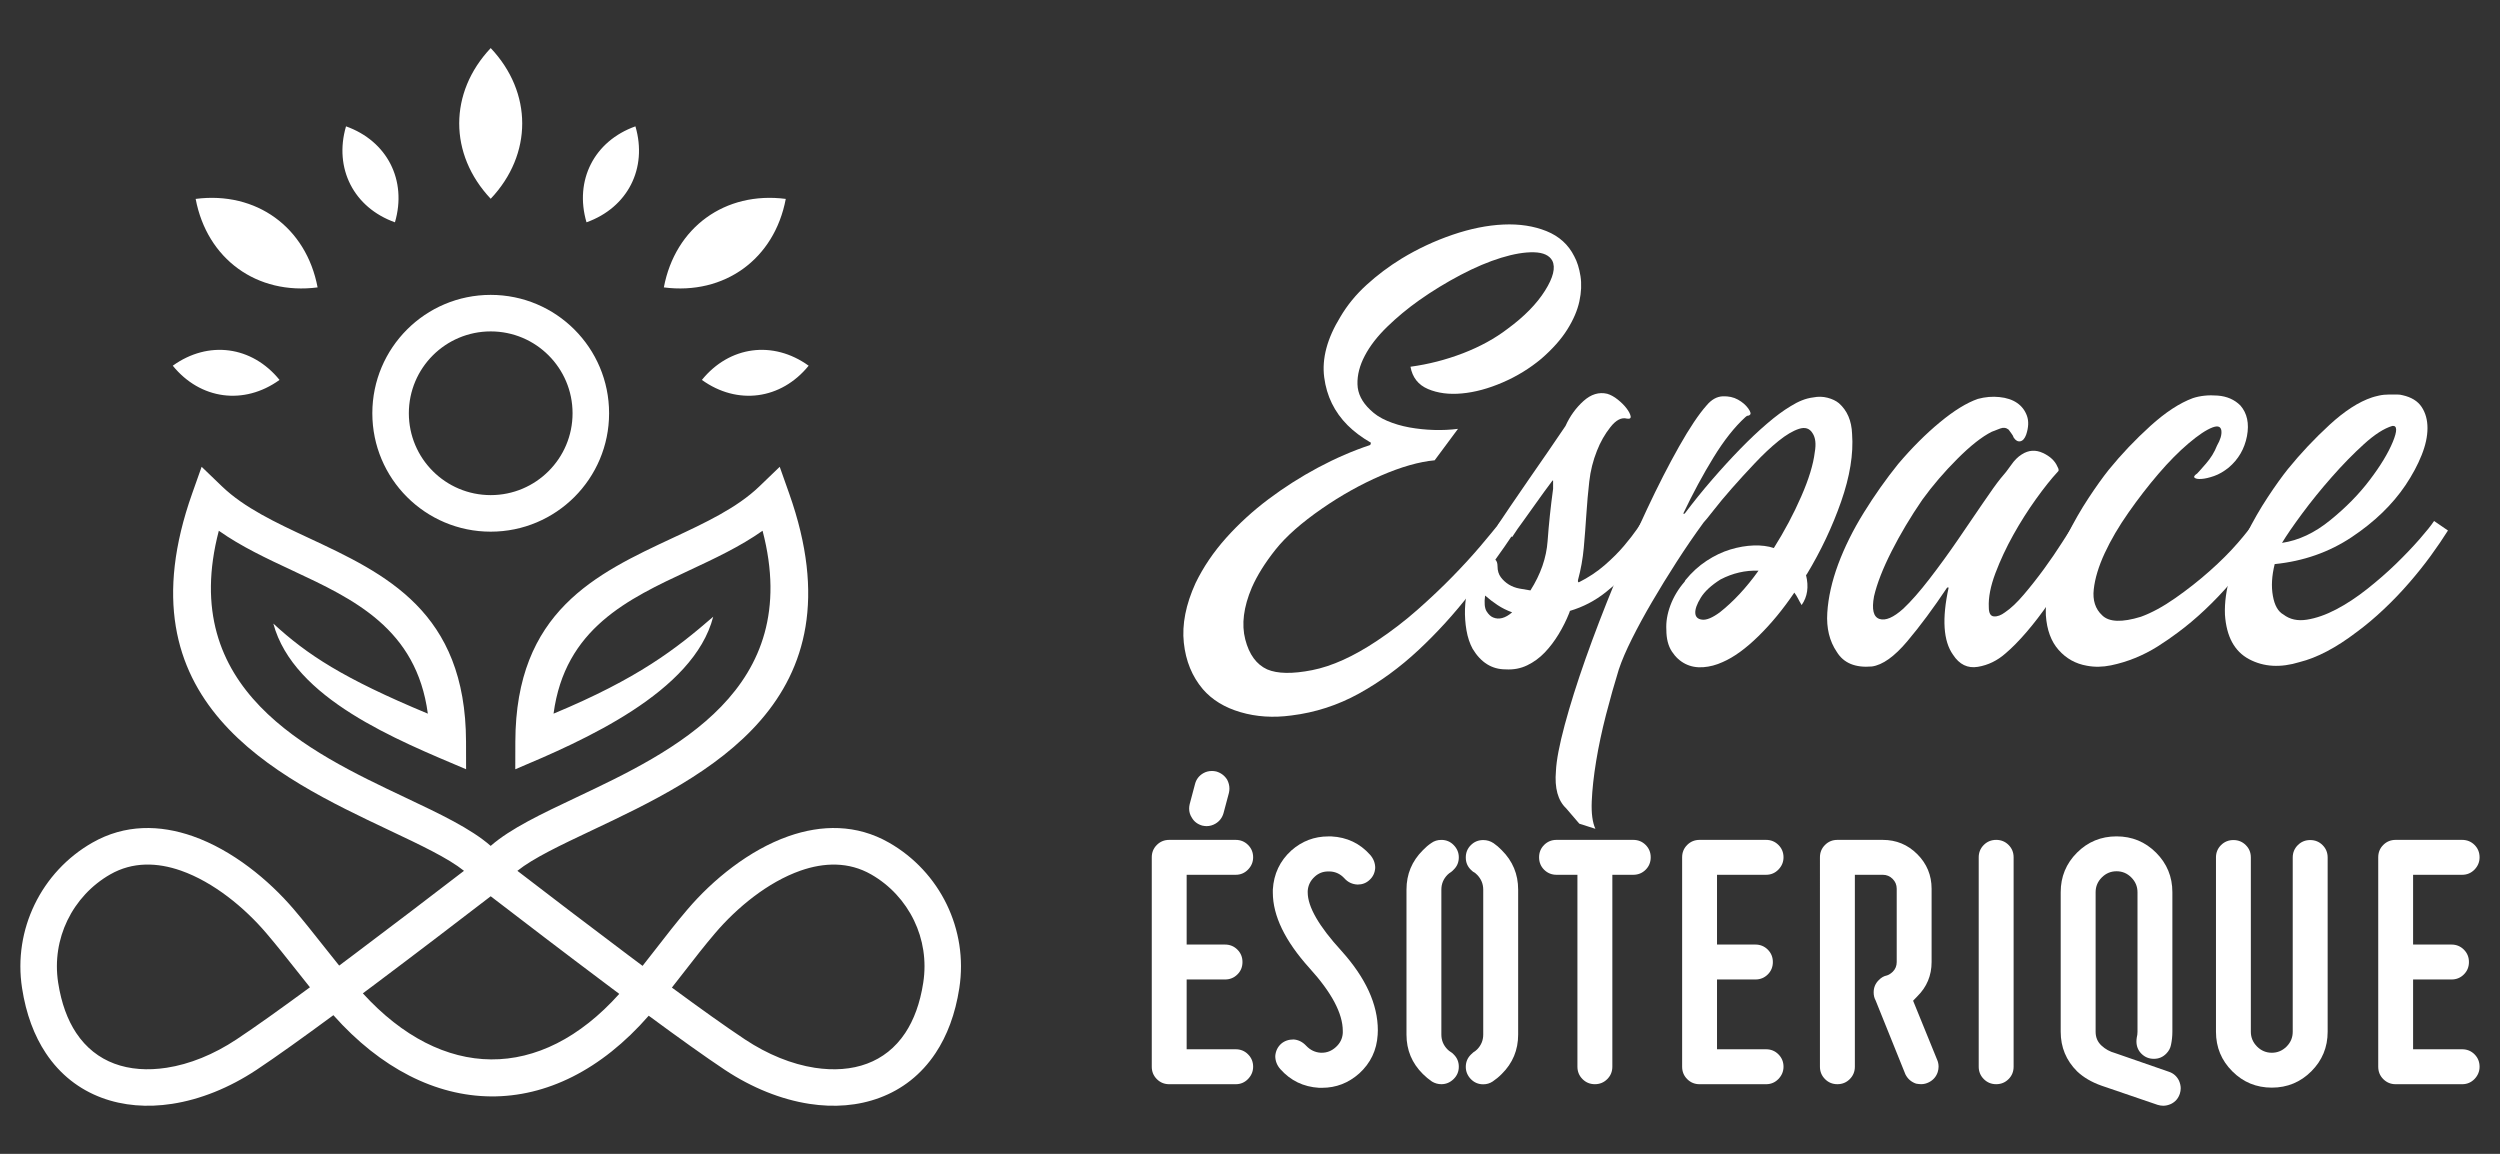
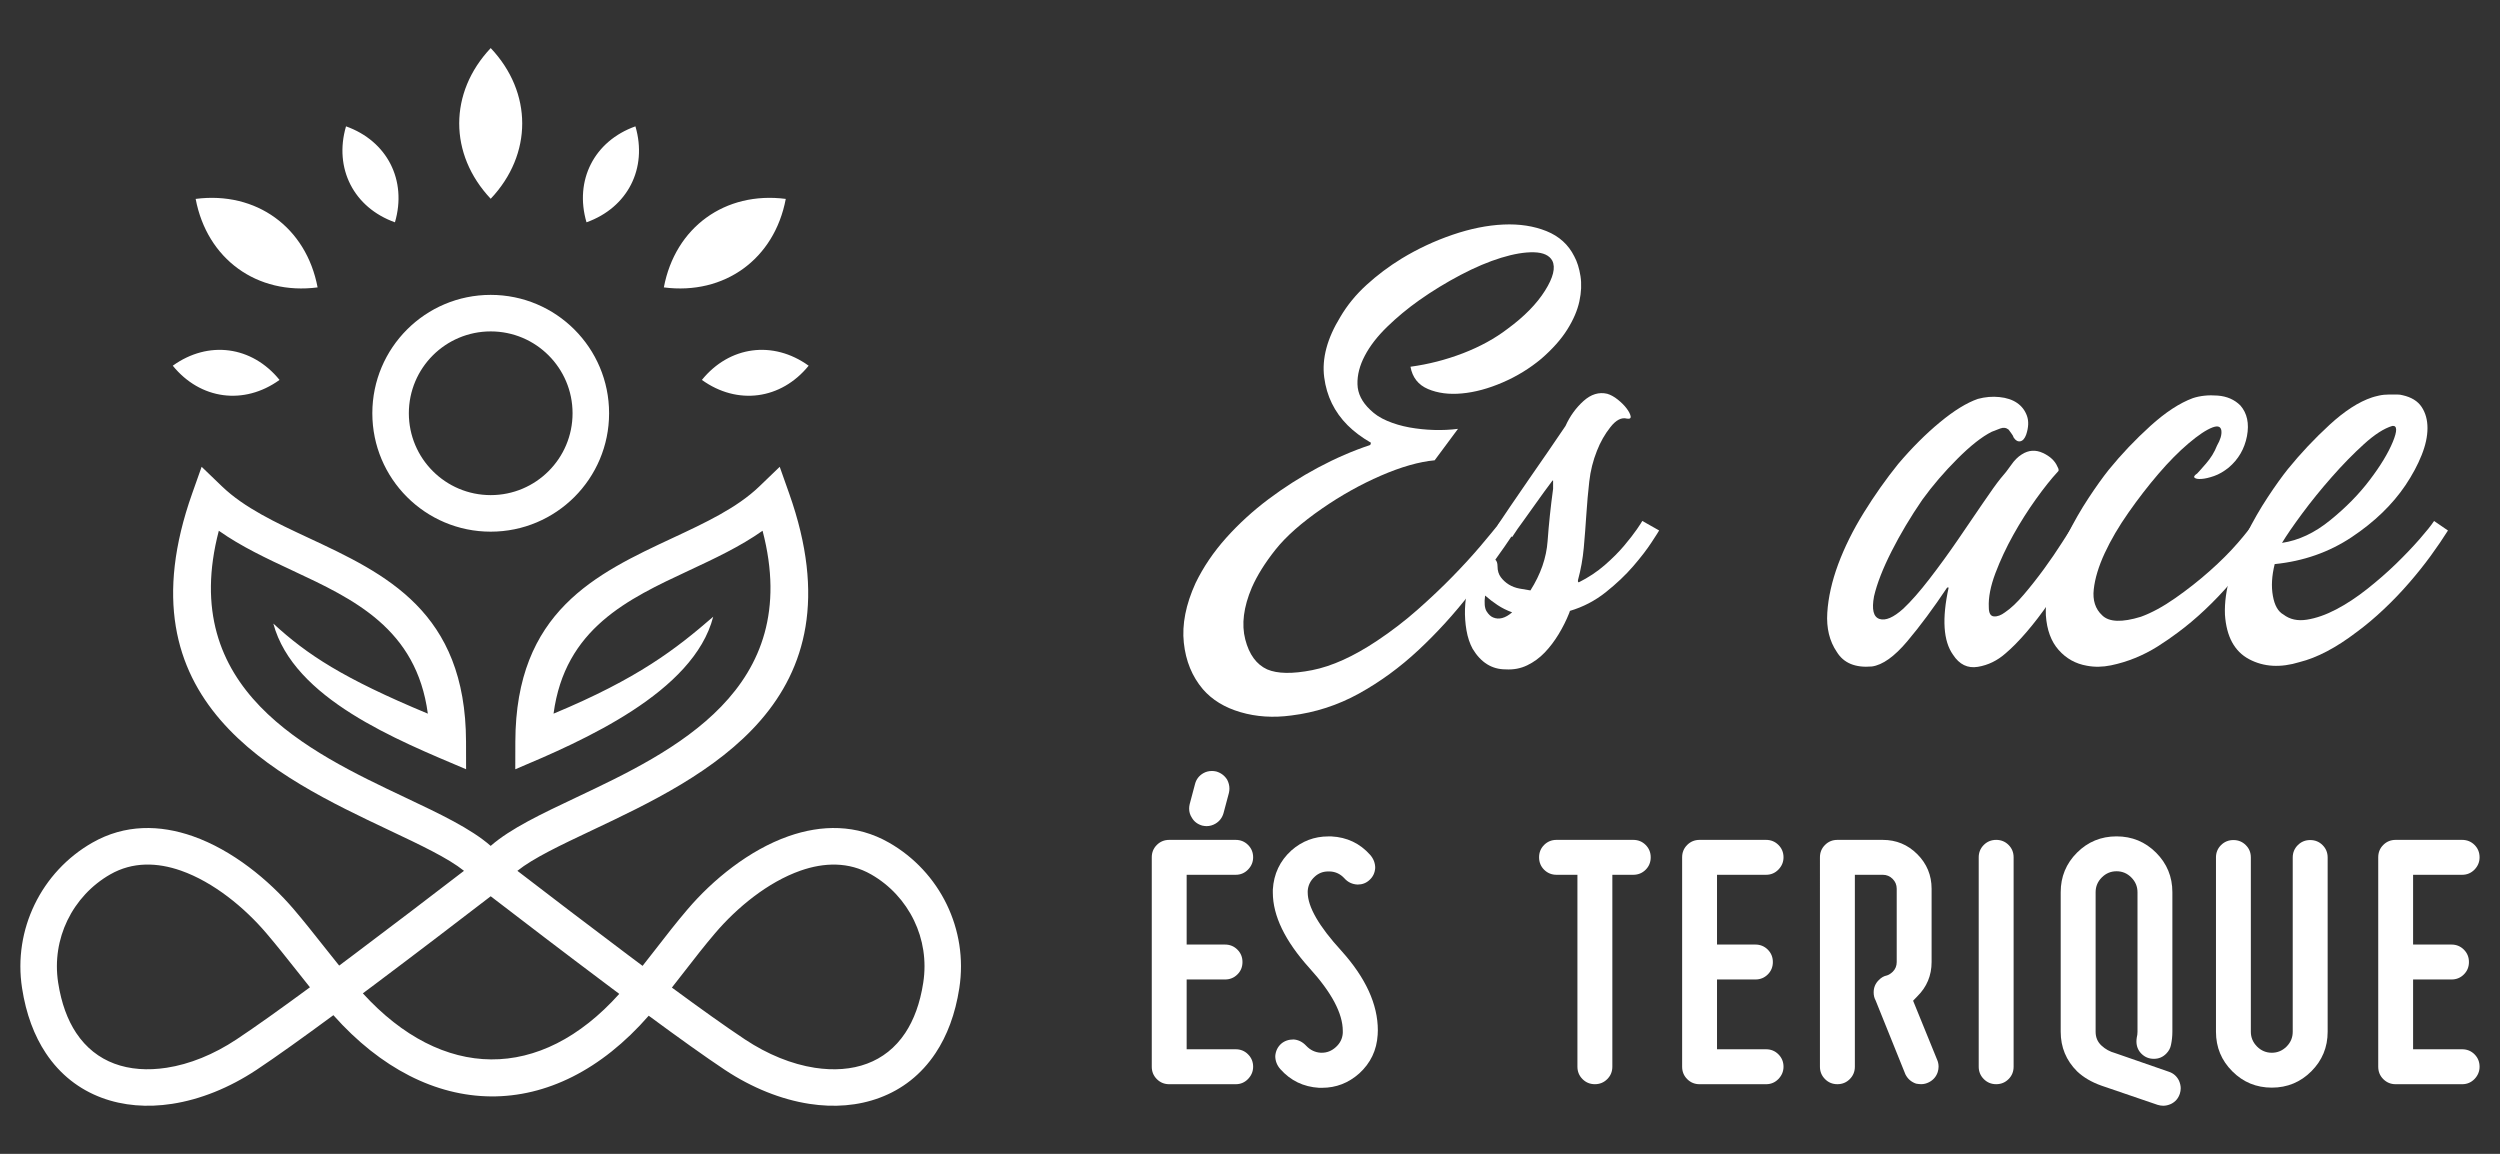
<svg xmlns="http://www.w3.org/2000/svg" version="1.1" id="Calque_1" x="0px" y="0px" width="130px" height="60px" viewBox="0 0 130 60" enable-background="new 0 0 130 60" xml:space="preserve">
  <rect x="0" y="0" width="130" height="60" fill="#333333" stroke="none" />
  <g>
    <g>
      <g>
        <path fill="#FFFFFF" d="M74.602,23.936c-0.813,0.075-1.744,0.342-2.795,0.797c-1.052,0.457-2.072,1.027-3.061,1.711     c-1.064,0.736-1.87,1.446-2.414,2.13c-0.545,0.684-0.957,1.343-1.236,1.977c-0.431,1.014-0.545,1.915-0.342,2.7     c0.202,0.784,0.583,1.304,1.14,1.558c0.533,0.228,1.312,0.241,2.338,0.039c1.026-0.203,2.148-0.71,3.365-1.521     c0.761-0.506,1.47-1.052,2.129-1.635c0.659-0.583,1.261-1.152,1.806-1.711c0.544-0.557,1.026-1.083,1.445-1.577     c0.418-0.494,0.779-0.932,1.083-1.313l0.722,0.533c-0.709,1.064-1.482,2.135-2.319,3.212s-1.736,2.067-2.699,2.965     c-0.963,0.9-1.996,1.654-3.098,2.264c-1.103,0.608-2.275,0.988-3.517,1.14c-0.938,0.127-1.819,0.07-2.643-0.172     c-0.824-0.24-1.477-0.64-1.958-1.196c-0.558-0.66-0.888-1.464-0.989-2.414c-0.101-0.951,0.101-1.984,0.609-3.1     c0.405-0.836,0.937-1.621,1.596-2.357c0.659-0.734,1.394-1.406,2.206-2.015c0.811-0.608,1.666-1.153,2.566-1.635     c0.899-0.48,1.806-0.873,2.718-1.178l0.038-0.114c-0.482-0.279-0.888-0.583-1.217-0.912c-0.684-0.686-1.09-1.516-1.216-2.491     c-0.127-0.976,0.152-2.021,0.836-3.136c0.355-0.607,0.811-1.166,1.369-1.673c0.557-0.508,1.165-0.964,1.825-1.369     c0.836-0.507,1.717-0.919,2.643-1.235c0.925-0.316,1.806-0.494,2.642-0.532c0.837-0.038,1.584,0.077,2.243,0.342     c0.659,0.266,1.142,0.703,1.445,1.312c0.152,0.279,0.259,0.621,0.323,1.027c0.063,0.404,0.044,0.843-0.057,1.311     c-0.101,0.471-0.31,0.957-0.627,1.464c-0.317,0.508-0.767,1.014-1.35,1.521c-0.608,0.507-1.28,0.919-2.015,1.235     c-0.735,0.317-1.439,0.508-2.111,0.57c-0.671,0.064-1.261-0.013-1.768-0.228s-0.811-0.602-0.912-1.16     c0.937-0.127,1.85-0.362,2.737-0.703c0.887-0.343,1.66-0.767,2.319-1.273c0.861-0.632,1.508-1.293,1.939-1.978     c0.431-0.685,0.557-1.203,0.38-1.559c-0.152-0.278-0.469-0.425-0.95-0.438c-0.482-0.013-1.052,0.083-1.711,0.285     c-0.659,0.203-1.362,0.501-2.11,0.894c-0.748,0.394-1.464,0.831-2.148,1.313c-0.608,0.431-1.166,0.894-1.673,1.387     c-0.507,0.494-0.894,0.995-1.159,1.502c-0.267,0.507-0.394,1.002-0.38,1.483c0.012,0.481,0.234,0.926,0.665,1.33     c0.228,0.228,0.519,0.418,0.875,0.57c0.355,0.152,0.741,0.266,1.16,0.343c0.417,0.074,0.842,0.12,1.273,0.132     c0.431,0.013,0.849-0.006,1.254-0.058L74.602,23.936z" />
        <path fill="#FFFFFF" d="M84.6,21.768c-0.279-0.076-0.564,0.07-0.855,0.438c-0.292,0.367-0.526,0.779-0.704,1.236     c-0.203,0.506-0.336,1.039-0.399,1.596c-0.063,0.558-0.114,1.128-0.152,1.711s-0.082,1.16-0.133,1.73     c-0.051,0.57-0.152,1.133-0.303,1.69v0.077l0.038,0.038c0.506-0.254,0.956-0.552,1.35-0.894c0.393-0.342,0.729-0.677,1.007-1.007     s0.5-0.614,0.666-0.856c0.165-0.24,0.259-0.387,0.285-0.438l0.875,0.495c-0.026,0.051-0.159,0.26-0.4,0.627     c-0.241,0.368-0.558,0.78-0.951,1.235c-0.393,0.456-0.868,0.906-1.425,1.35c-0.558,0.444-1.179,0.767-1.863,0.97l-0.038,0.114     c-0.152,0.38-0.336,0.747-0.552,1.103c-0.216,0.355-0.457,0.673-0.722,0.95c-0.267,0.278-0.57,0.501-0.913,0.665     c-0.342,0.165-0.716,0.234-1.122,0.209c-0.709,0-1.279-0.354-1.71-1.064c-0.152-0.278-0.26-0.602-0.323-0.969     s-0.088-0.735-0.077-1.104c0.014-0.366,0.058-0.721,0.134-1.064c0.076-0.343,0.177-0.64,0.304-0.893     c0.203-0.381,0.463-0.602,0.779-0.665c0.318-0.063,0.475,0.069,0.475,0.398c0,0.228,0.058,0.418,0.171,0.569     c0.114,0.152,0.253,0.28,0.418,0.382c0.165,0.101,0.348,0.17,0.551,0.208c0.202,0.039,0.393,0.07,0.571,0.097     c0.532-0.838,0.83-1.692,0.893-2.567c0.063-0.875,0.158-1.78,0.286-2.718V25c0-0.025-0.013-0.025-0.039,0     c-0.304,0.404-0.576,0.778-0.817,1.12c-0.241,0.343-0.463,0.653-0.666,0.932c-0.228,0.305-0.431,0.597-0.608,0.875l-0.761-0.607     c0.152-0.229,0.374-0.559,0.666-0.989c0.292-0.432,0.609-0.894,0.951-1.387c0.343-0.495,0.685-0.99,1.026-1.483     c0.343-0.495,0.64-0.932,0.894-1.313c0.228-0.506,0.539-0.938,0.932-1.293c0.393-0.354,0.805-0.48,1.235-0.379     c0.177,0.051,0.362,0.152,0.552,0.304c0.189,0.151,0.342,0.304,0.456,0.456c0.115,0.152,0.184,0.284,0.209,0.398     C84.815,21.749,84.752,21.793,84.6,21.768z M77.225,30.968c-0.051,0.381-0.025,0.653,0.076,0.818     c0.102,0.164,0.216,0.271,0.342,0.322c0.304,0.128,0.633,0.038,0.988-0.266c-0.279-0.102-0.532-0.228-0.761-0.38     C77.643,31.312,77.428,31.146,77.225,30.968z" />
-         <path fill="#FFFFFF" d="M90.987,21.577c-0.025,0.025-0.057,0.039-0.095,0.039c-0.038,0-0.082,0.025-0.133,0.075     c-0.557,0.507-1.109,1.204-1.654,2.092c-0.545,0.887-1.071,1.861-1.578,2.927h0.076c0.457-0.608,0.932-1.198,1.426-1.767     c0.494-0.571,0.982-1.104,1.464-1.599c0.481-0.494,0.944-0.931,1.388-1.311c0.443-0.382,0.855-0.686,1.235-0.913     c0.202-0.127,0.399-0.228,0.589-0.303c0.19-0.077,0.387-0.127,0.589-0.152c0.254-0.051,0.5-0.044,0.742,0.019     c0.241,0.063,0.437,0.158,0.59,0.284c0.43,0.38,0.658,0.913,0.683,1.597c0.077,1.039-0.114,2.212-0.57,3.518     c-0.457,1.306-1.053,2.567-1.787,3.782l-0.039,0.038c0.152,0.608,0.077,1.128-0.228,1.56c-0.076-0.127-0.14-0.241-0.19-0.342     c-0.051-0.103-0.114-0.203-0.19-0.305c-0.583,0.862-1.204,1.616-1.863,2.262c-0.659,0.647-1.279,1.097-1.863,1.35     c-0.33,0.152-0.665,0.241-1.007,0.267c-0.343,0.025-0.653-0.032-0.932-0.172c-0.279-0.14-0.513-0.354-0.704-0.646     c-0.19-0.292-0.285-0.666-0.285-1.122c-0.025-0.405,0.044-0.829,0.209-1.273c0.165-0.443,0.412-0.855,0.741-1.235l0.039-0.077     c0.329-0.404,0.696-0.74,1.102-1.006c0.405-0.267,0.818-0.463,1.236-0.59c0.418-0.126,0.823-0.196,1.216-0.209     s0.742,0.031,1.046,0.133c0.557-0.887,1.032-1.779,1.425-2.682c0.393-0.897,0.627-1.665,0.703-2.299     c0.076-0.431,0.038-0.761-0.114-0.988c-0.152-0.254-0.387-0.33-0.704-0.229c-0.317,0.103-0.671,0.312-1.063,0.628     c-0.394,0.317-0.806,0.704-1.236,1.16c-0.432,0.456-0.831,0.894-1.198,1.311c-0.368,0.418-0.685,0.799-0.951,1.142     c-0.267,0.342-0.438,0.551-0.514,0.628c-0.481,0.659-0.95,1.343-1.406,2.053s-0.881,1.399-1.273,2.072     c-0.394,0.671-0.741,1.312-1.045,1.919c-0.304,0.608-0.533,1.141-0.685,1.597c-0.228,0.735-0.449,1.521-0.666,2.358     c-0.215,0.836-0.386,1.639-0.513,2.413c-0.127,0.773-0.203,1.47-0.229,2.092c-0.025,0.621,0.038,1.096,0.19,1.426l-0.836-0.267     l-0.684-0.798c-0.431-0.406-0.608-1.053-0.532-1.939c0.025-0.559,0.177-1.355,0.456-2.396c0.28-1.039,0.641-2.187,1.083-3.44     c0.444-1.254,0.945-2.561,1.502-3.916c0.558-1.355,1.122-2.643,1.692-3.859c0.57-1.216,1.128-2.305,1.673-3.27     c0.545-0.963,1.02-1.673,1.425-2.129c0.253-0.304,0.533-0.461,0.836-0.476c0.305-0.013,0.571,0.045,0.799,0.172     c0.228,0.128,0.405,0.279,0.532,0.456S91.063,21.527,90.987,21.577z M89.466,30.132c-0.481,0.303-0.824,0.621-1.026,0.949     c-0.203,0.331-0.298,0.598-0.285,0.8c0.012,0.202,0.132,0.316,0.36,0.342c0.228,0.026,0.532-0.101,0.913-0.38     c0.709-0.559,1.381-1.28,2.015-2.168C90.759,29.65,90.1,29.802,89.466,30.132z" />
        <path fill="#FFFFFF" d="M103.571,22.452c-0.508,0.254-1.103,0.722-1.787,1.407c-0.684,0.684-1.292,1.393-1.824,2.128     c-0.609,0.888-1.142,1.782-1.598,2.681c-0.455,0.899-0.759,1.68-0.912,2.339c-0.127,0.684-0.033,1.076,0.285,1.179     c0.316,0.102,0.727-0.077,1.235-0.533c0.405-0.38,0.86-0.899,1.369-1.559c0.507-0.658,0.995-1.33,1.464-2.015     c0.469-0.685,0.905-1.324,1.31-1.92c0.406-0.596,0.709-1.02,0.913-1.273c0.204-0.229,0.386-0.463,0.552-0.703     c0.164-0.24,0.348-0.425,0.551-0.552c0.354-0.229,0.723-0.253,1.104-0.076c0.38,0.177,0.633,0.418,0.759,0.723     c0.076,0.127,0.076,0.215,0,0.266c-0.329,0.355-0.702,0.823-1.12,1.406c-0.418,0.584-0.813,1.205-1.18,1.863     c-0.368,0.66-0.678,1.324-0.932,1.995c-0.253,0.673-0.367,1.262-0.342,1.769c0,0.305,0.089,0.463,0.267,0.476     c0.178,0.014,0.367-0.058,0.571-0.209c0.304-0.203,0.633-0.514,0.988-0.933c0.355-0.418,0.704-0.861,1.046-1.329     c0.342-0.469,0.658-0.931,0.949-1.389c0.292-0.455,0.527-0.823,0.705-1.103c0.024,0.026,0.082,0.064,0.171,0.113     c0.088,0.052,0.183,0.104,0.285,0.153c0.101,0.076,0.215,0.151,0.342,0.229c-0.329,0.659-0.679,1.306-1.045,1.938     c-0.368,0.633-0.749,1.235-1.14,1.806c-0.393,0.571-0.787,1.083-1.179,1.54c-0.393,0.456-0.754,0.823-1.084,1.102     c-0.43,0.381-0.912,0.616-1.444,0.704c-0.531,0.089-0.964-0.121-1.292-0.628c-0.507-0.708-0.583-1.874-0.228-3.497h-0.077     c-0.71,1.065-1.4,1.997-2.073,2.795c-0.671,0.797-1.286,1.235-1.842,1.312c-0.862,0.075-1.471-0.177-1.826-0.76     c-0.379-0.558-0.544-1.236-0.493-2.035c0.05-0.798,0.241-1.642,0.569-2.528c0.331-0.886,0.774-1.78,1.332-2.68     c0.557-0.9,1.153-1.742,1.786-2.529c0.709-0.835,1.432-1.559,2.169-2.167c0.734-0.608,1.393-1.014,1.976-1.216     c0.381-0.102,0.753-0.134,1.122-0.094c0.368,0.037,0.672,0.139,0.912,0.303c0.241,0.165,0.412,0.387,0.514,0.666     c0.101,0.278,0.088,0.608-0.039,0.987c-0.075,0.204-0.178,0.318-0.304,0.343c-0.127,0.025-0.241-0.039-0.343-0.19     c-0.025-0.076-0.063-0.146-0.114-0.209c-0.051-0.063-0.102-0.133-0.152-0.209c-0.127-0.101-0.273-0.12-0.437-0.057     C103.843,22.345,103.698,22.401,103.571,22.452z" />
        <path fill="#FFFFFF" d="M115.053,22.225c-0.33,0.126-0.747,0.404-1.255,0.836c-0.507,0.431-1.026,0.956-1.559,1.578     c-0.532,0.62-1.052,1.292-1.558,2.015c-0.507,0.722-0.918,1.426-1.236,2.11c-0.317,0.684-0.507,1.312-0.57,1.882     c-0.064,0.569,0.082,1.021,0.436,1.349c0.355,0.355,1.027,0.381,2.015,0.077c0.558-0.203,1.154-0.526,1.789-0.971     c0.633-0.442,1.229-0.912,1.786-1.406c0.557-0.494,1.045-0.98,1.464-1.463c0.417-0.482,0.715-0.862,0.893-1.142l0.761,0.495     c-0.254,0.405-0.559,0.85-0.913,1.33c-0.355,0.481-0.736,0.957-1.142,1.426c-0.404,0.47-0.841,0.926-1.31,1.369     c-0.47,0.443-0.945,0.842-1.426,1.196c-0.304,0.229-0.646,0.464-1.026,0.706c-0.38,0.239-0.774,0.441-1.179,0.605     c-0.405,0.165-0.825,0.292-1.254,0.381c-0.432,0.089-0.85,0.096-1.254,0.019c-0.583-0.101-1.071-0.373-1.464-0.817     c-0.393-0.442-0.615-1.045-0.666-1.806c-0.025-0.633,0.07-1.317,0.285-2.053c0.215-0.733,0.494-1.444,0.836-2.129     c0.342-0.684,0.709-1.324,1.103-1.921c0.393-0.595,0.742-1.082,1.046-1.463c0.659-0.811,1.382-1.57,2.167-2.281     c0.784-0.71,1.521-1.191,2.205-1.444c0.381-0.126,0.813-0.171,1.293-0.133c0.481,0.037,0.874,0.209,1.179,0.513     c0.354,0.405,0.468,0.938,0.343,1.597c-0.127,0.66-0.444,1.205-0.951,1.635c-0.254,0.203-0.507,0.35-0.76,0.438     c-0.254,0.088-0.469,0.139-0.646,0.15c-0.177,0.015-0.299-0.005-0.361-0.056c-0.063-0.052-0.02-0.127,0.132-0.229     c0.052-0.05,0.203-0.222,0.457-0.513c0.252-0.291,0.443-0.602,0.571-0.933c0.176-0.304,0.253-0.563,0.228-0.779     C115.483,22.18,115.332,22.122,115.053,22.225z" />
        <path fill="#FFFFFF" d="M118.284,29.333c-0.151,0.608-0.184,1.159-0.094,1.654c0.087,0.494,0.271,0.816,0.55,0.97     c0.331,0.253,0.736,0.342,1.217,0.266s0.989-0.253,1.521-0.532c0.532-0.278,1.071-0.633,1.616-1.064     c0.544-0.432,1.045-0.868,1.501-1.311c0.457-0.444,0.861-0.868,1.217-1.274c0.354-0.405,0.609-0.722,0.76-0.951l0.722,0.495     c-0.254,0.405-0.551,0.842-0.893,1.312c-0.342,0.47-0.717,0.938-1.123,1.406c-0.406,0.47-0.842,0.926-1.311,1.368     c-0.469,0.445-0.944,0.844-1.425,1.198c-1.065,0.812-2.054,1.331-2.966,1.559c-0.989,0.304-1.864,0.253-2.624-0.152     c-0.761-0.404-1.179-1.178-1.255-2.318c-0.025-0.634,0.07-1.317,0.285-2.054c0.216-0.734,0.495-1.444,0.837-2.128     c0.342-0.686,0.709-1.325,1.103-1.921c0.392-0.596,0.742-1.082,1.046-1.463c0.659-0.811,1.38-1.578,2.167-2.302     c0.784-0.722,1.521-1.196,2.205-1.424c0.076-0.026,0.197-0.059,0.36-0.096c0.166-0.038,0.349-0.057,0.553-0.057     c0.126,0,0.251,0,0.378,0s0.229,0.013,0.304,0.037c0.457,0.102,0.786,0.304,0.989,0.608c0.203,0.305,0.305,0.672,0.305,1.102     c0,0.432-0.102,0.901-0.305,1.407c-0.203,0.509-0.481,1.028-0.836,1.559c-0.685,1.016-1.616,1.914-2.794,2.7     C121.116,28.714,119.78,29.182,118.284,29.333z M124.405,22.147c-0.431,0.127-0.924,0.444-1.483,0.951     c-0.558,0.506-1.116,1.078-1.672,1.711c-0.558,0.633-1.072,1.267-1.54,1.9c-0.469,0.634-0.817,1.141-1.045,1.521     c0.861-0.127,1.697-0.519,2.508-1.18c0.812-0.658,1.497-1.354,2.053-2.091c0.559-0.734,0.957-1.393,1.199-1.977     C124.665,22.401,124.657,22.122,124.405,22.147z" />
      </g>
      <g>
        <path fill="#FFFFFF" d="M59.892,44.58c0-0.252,0.087-0.468,0.263-0.643c0.175-0.175,0.391-0.263,0.644-0.263h3.457     c0.253,0,0.468,0.088,0.643,0.263c0.176,0.175,0.264,0.391,0.264,0.643c0,0.243-0.088,0.455-0.264,0.637     c-0.175,0.181-0.39,0.272-0.643,0.272h-2.55v3.628h1.996c0.253,0,0.469,0.089,0.644,0.264c0.176,0.175,0.263,0.39,0.263,0.645     c0,0.254-0.086,0.469-0.263,0.644c-0.175,0.176-0.391,0.263-0.644,0.263h-1.996v3.629h2.55c0.253,0,0.468,0.087,0.643,0.264     c0.176,0.176,0.264,0.391,0.264,0.644c0,0.241-0.088,0.453-0.264,0.637c-0.175,0.181-0.39,0.272-0.643,0.272h-3.457     c-0.253,0-0.469-0.089-0.644-0.265c-0.176-0.176-0.263-0.391-0.263-0.645V44.58z M62.141,40.771     c0.061-0.24,0.203-0.431,0.427-0.562c0.139-0.08,0.29-0.118,0.454-0.118c0.073,0,0.148,0.009,0.227,0.027     c0.242,0.072,0.43,0.213,0.563,0.425c0.078,0.15,0.118,0.307,0.118,0.463c0,0.072-0.008,0.147-0.027,0.227l-0.281,1.054     c-0.067,0.234-0.205,0.416-0.417,0.543c-0.145,0.085-0.299,0.129-0.462,0.129c-0.072,0-0.148-0.01-0.228-0.028     c-0.247-0.072-0.429-0.212-0.544-0.419c-0.09-0.138-0.136-0.292-0.136-0.462c0-0.078,0.01-0.157,0.028-0.234L62.141,40.771z" />
        <path fill="#FFFFFF" d="M66.578,55.595c-0.175-0.199-0.264-0.426-0.264-0.681c0.019-0.254,0.119-0.466,0.3-0.633     c0.174-0.152,0.392-0.229,0.653-0.229c0.248,0.018,0.465,0.126,0.653,0.326c0.212,0.225,0.463,0.345,0.754,0.364h0.063     c0.271,0,0.512-0.097,0.725-0.291c0.223-0.2,0.345-0.444,0.363-0.735v-0.107c0-0.907-0.578-1.997-1.732-3.267     c-1.271-1.41-1.906-2.72-1.906-3.929v-0.153c0.048-0.816,0.368-1.494,0.961-2.033c0.556-0.49,1.197-0.733,1.923-0.733h0.163     c0.81,0.042,1.482,0.361,2.014,0.959c0.175,0.2,0.263,0.428,0.263,0.682c-0.018,0.255-0.117,0.463-0.299,0.626     c-0.17,0.159-0.375,0.236-0.617,0.236c-0.278-0.013-0.508-0.122-0.689-0.327c-0.206-0.223-0.457-0.342-0.753-0.354h-0.091     c-0.266,0-0.499,0.09-0.698,0.273c-0.224,0.205-0.345,0.453-0.363,0.743v0.072c0,0.75,0.583,1.762,1.751,3.038     c1.264,1.404,1.896,2.783,1.896,4.139c0,0.077-0.003,0.153-0.009,0.227c-0.049,0.805-0.369,1.476-0.962,2.014     c-0.556,0.494-1.2,0.744-1.932,0.744h-0.154C67.781,56.517,67.11,56.193,66.578,55.595z" />
-         <path fill="#FFFFFF" d="M74.951,43.675c0.254,0,0.469,0.091,0.644,0.272c0.175,0.181,0.263,0.392,0.263,0.633     c0,0.256-0.088,0.468-0.263,0.637c-0.036,0.042-0.081,0.085-0.136,0.126c-0.073,0.044-0.136,0.092-0.19,0.146     c-0.213,0.218-0.318,0.475-0.318,0.771v7.538c0,0.296,0.105,0.555,0.318,0.771c0.054,0.056,0.112,0.1,0.172,0.136     c0.054,0.031,0.103,0.07,0.145,0.119c0.182,0.176,0.272,0.391,0.272,0.644c0,0.254-0.091,0.469-0.272,0.645     s-0.393,0.265-0.635,0.265c-0.175,0-0.339-0.047-0.49-0.138c-0.169-0.116-0.325-0.245-0.471-0.391     c-0.568-0.562-0.853-1.245-0.853-2.05v-7.538c0-0.805,0.285-1.487,0.853-2.051c0.139-0.146,0.284-0.27,0.436-0.371     C74.576,43.729,74.751,43.675,74.951,43.675z M76.702,45.39c-0.072-0.031-0.145-0.086-0.218-0.163     c-0.175-0.172-0.263-0.381-0.263-0.637c0-0.254,0.087-0.469,0.263-0.643c0.176-0.176,0.39-0.264,0.645-0.264     c0.193,0,0.372,0.054,0.536,0.162c0.15,0.104,0.292,0.224,0.425,0.364c0.568,0.563,0.854,1.246,0.854,2.051v7.538     c0,0.805-0.285,1.488-0.854,2.05c-0.15,0.152-0.309,0.281-0.472,0.391c-0.145,0.096-0.308,0.145-0.489,0.145     c-0.254,0-0.468-0.09-0.645-0.271c-0.175-0.182-0.263-0.395-0.263-0.636c0-0.253,0.091-0.469,0.272-0.645     c0.036-0.034,0.075-0.07,0.117-0.108c0.073-0.041,0.139-0.094,0.2-0.154c0.212-0.216,0.318-0.475,0.318-0.771v-7.538     c0-0.297-0.106-0.554-0.318-0.771C76.763,45.447,76.727,45.412,76.702,45.39z" />
        <path fill="#FFFFFF" d="M80.939,45.489c-0.254,0-0.468-0.089-0.645-0.263c-0.175-0.176-0.262-0.391-0.262-0.646     c0-0.252,0.087-0.468,0.262-0.643c0.176-0.175,0.39-0.263,0.645-0.263h3.991c0.254,0,0.469,0.088,0.644,0.263     s0.263,0.391,0.263,0.643c0,0.256-0.088,0.471-0.263,0.646c-0.175,0.174-0.39,0.263-0.644,0.263h-1.088v9.979     c0,0.254-0.088,0.469-0.264,0.645c-0.175,0.176-0.39,0.265-0.644,0.265c-0.254,0-0.469-0.089-0.644-0.265     c-0.176-0.176-0.264-0.391-0.264-0.645v-9.979H80.939z" />
        <path fill="#FFFFFF" d="M87.471,44.58c0-0.252,0.087-0.468,0.263-0.643c0.175-0.175,0.391-0.263,0.644-0.263h3.457     c0.253,0,0.468,0.088,0.644,0.263s0.264,0.391,0.264,0.643c0,0.243-0.088,0.455-0.264,0.637c-0.175,0.181-0.39,0.272-0.644,0.272     h-2.55v3.628h1.996c0.253,0,0.469,0.089,0.645,0.264c0.175,0.175,0.263,0.39,0.263,0.645c0,0.254-0.088,0.469-0.263,0.644     c-0.176,0.176-0.391,0.263-0.645,0.263h-1.996v3.629h2.55c0.253,0,0.468,0.087,0.644,0.264c0.175,0.176,0.264,0.391,0.264,0.644     c0,0.241-0.088,0.453-0.264,0.637c-0.175,0.181-0.39,0.272-0.644,0.272h-3.457c-0.253,0-0.469-0.089-0.644-0.265     c-0.176-0.176-0.263-0.391-0.263-0.645V44.58z" />
        <path fill="#FFFFFF" d="M98.121,50.723c0.098-0.029,0.196-0.093,0.3-0.19c0.14-0.139,0.208-0.307,0.208-0.507v-3.811     c0-0.2-0.07-0.37-0.213-0.514c-0.142-0.141-0.313-0.212-0.513-0.212h-1.45v9.979c0,0.254-0.089,0.469-0.264,0.645     c-0.175,0.176-0.39,0.265-0.645,0.265c-0.254,0-0.469-0.089-0.643-0.265c-0.176-0.176-0.264-0.391-0.264-0.645V44.58     c0-0.252,0.087-0.468,0.264-0.643c0.174-0.175,0.389-0.263,0.643-0.263h2.358c0.702,0,1.301,0.248,1.797,0.743     c0.496,0.497,0.744,1.097,0.744,1.797v3.811c0,0.701-0.249,1.298-0.744,1.786c-0.152,0.158-0.225,0.233-0.218,0.227l1.242,3.05     c0.056,0.12,0.083,0.247,0.083,0.38c0,0.092-0.016,0.185-0.045,0.282c-0.078,0.234-0.23,0.411-0.453,0.525     c-0.128,0.066-0.262,0.102-0.409,0.102c-0.078,0-0.166-0.011-0.263-0.028c-0.249-0.086-0.433-0.244-0.554-0.481l-1.551-3.848     c-0.067-0.119-0.101-0.26-0.101-0.417c0-0.254,0.091-0.469,0.272-0.643C97.824,50.833,97.963,50.754,98.121,50.723z" />
        <path fill="#FFFFFF" d="M102.893,44.58c0-0.252,0.089-0.468,0.264-0.643c0.176-0.175,0.391-0.263,0.645-0.263     s0.469,0.088,0.644,0.263s0.262,0.391,0.262,0.643v10.888c0,0.254-0.086,0.469-0.262,0.645s-0.39,0.265-0.644,0.265     s-0.469-0.089-0.645-0.265c-0.175-0.176-0.264-0.391-0.264-0.645V44.58z" />
        <path fill="#FFFFFF" d="M112.891,54.335c-0.032,0.168-0.112,0.319-0.244,0.452c-0.177,0.182-0.392,0.272-0.646,0.272     c-0.253,0-0.468-0.088-0.643-0.262c-0.177-0.175-0.263-0.39-0.263-0.645c0-0.063,0.006-0.129,0.017-0.2     c0.025-0.097,0.038-0.197,0.038-0.3v-7.256c0-0.298-0.108-0.553-0.322-0.768c-0.215-0.216-0.47-0.322-0.767-0.322     c-0.297,0-0.553,0.106-0.768,0.322c-0.214,0.215-0.321,0.47-0.321,0.768v7.256c0,0.291,0.101,0.529,0.304,0.717     c0.202,0.188,0.438,0.318,0.711,0.392l2.794,0.97c0.236,0.078,0.412,0.233,0.526,0.462c0.06,0.14,0.09,0.273,0.09,0.398     c0,0.092-0.015,0.187-0.045,0.282c-0.08,0.243-0.232,0.421-0.462,0.534c-0.139,0.062-0.272,0.092-0.4,0.092     c-0.096,0-0.192-0.016-0.29-0.045l-2.92-0.998c-0.515-0.182-0.939-0.429-1.272-0.746c-0.568-0.566-0.852-1.253-0.852-2.058     v-7.256c0-0.806,0.282-1.49,0.847-2.057c0.567-0.565,1.252-0.847,2.057-0.847c0.803,0,1.489,0.281,2.055,0.847     c0.565,0.566,0.848,1.251,0.848,2.057v7.256C112.963,53.889,112.938,54.116,112.891,54.335z" />
        <path fill="#FFFFFF" d="M115.23,44.59c0-0.254,0.088-0.469,0.262-0.643c0.177-0.176,0.393-0.264,0.646-0.264     c0.254,0,0.468,0.088,0.644,0.264c0.177,0.174,0.262,0.389,0.262,0.643v9.063c0,0.298,0.109,0.553,0.324,0.769     c0.213,0.213,0.471,0.321,0.766,0.321c0.296,0,0.551-0.108,0.767-0.321c0.214-0.216,0.321-0.471,0.321-0.769V44.59     c0-0.254,0.089-0.469,0.264-0.643c0.176-0.176,0.389-0.264,0.645-0.264c0.252,0,0.469,0.088,0.644,0.264     c0.175,0.174,0.263,0.389,0.263,0.643v9.063c0,0.805-0.283,1.489-0.848,2.055c-0.566,0.565-1.251,0.849-2.055,0.849     c-0.805,0-1.491-0.283-2.055-0.849c-0.566-0.565-0.849-1.25-0.849-2.055V44.59z" />
        <path fill="#FFFFFF" d="M123.668,44.58c0-0.252,0.086-0.468,0.262-0.643c0.176-0.175,0.389-0.263,0.645-0.263h3.456     c0.254,0,0.469,0.088,0.646,0.263c0.174,0.175,0.261,0.391,0.261,0.643c0,0.243-0.087,0.455-0.261,0.637     c-0.176,0.181-0.391,0.272-0.646,0.272h-2.55v3.628h1.997c0.254,0,0.468,0.089,0.644,0.264c0.176,0.175,0.263,0.39,0.263,0.645     c0,0.254-0.087,0.469-0.263,0.644c-0.175,0.176-0.389,0.263-0.644,0.263h-1.997v3.629h2.55c0.254,0,0.469,0.087,0.646,0.264     c0.174,0.176,0.261,0.391,0.261,0.644c0,0.241-0.087,0.453-0.261,0.637c-0.176,0.181-0.391,0.272-0.646,0.272h-3.456     c-0.255,0-0.468-0.089-0.645-0.265c-0.176-0.176-0.262-0.391-0.262-0.645V44.58z" />
      </g>
    </g>
    <g>
      <path fill-rule="evenodd" clip-rule="evenodd" fill="#FFFFFF" d="M34.938,51.354c1.475,1.085,2.813,2.042,3.799,2.695    c1.186,0.786,2.439,1.292,3.635,1.476c0.98,0.15,1.912,0.087,2.72-0.217c0.782-0.292,1.465-0.816,1.981-1.595    c0.445-0.672,0.771-1.538,0.936-2.615c0.177-1.148-0.011-2.265-0.478-3.231c-0.481-0.999-1.258-1.842-2.232-2.398    c-1.164-0.665-2.444-0.626-3.672-0.196c-1.704,0.598-3.31,1.926-4.437,3.248c-0.554,0.649-1.079,1.326-1.601,1.999    C35.372,50.799,35.155,51.077,34.938,51.354 M12.298,54.049c0.99-0.656,2.335-1.619,3.819-2.71    c-0.253-0.314-0.504-0.633-0.756-0.951c-0.486-0.614-0.974-1.23-1.517-1.868c-1.127-1.322-2.734-2.649-4.438-3.248    c-1.227-0.43-2.508-0.469-3.672,0.196c-0.975,0.557-1.75,1.399-2.232,2.398c-0.466,0.967-0.654,2.083-0.478,3.231    c0.166,1.077,0.491,1.943,0.937,2.615c0.516,0.778,1.199,1.303,1.98,1.595c0.809,0.304,1.74,0.367,2.72,0.217    C9.859,55.341,11.112,54.835,12.298,54.049z M32.202,51.682l-0.689-0.517c-2.164-1.622-4.319-3.271-5.996-4.559    c-1.676,1.287-3.832,2.937-5.995,4.559l-0.654,0.489C22.998,56.179,28.081,56.279,32.202,51.682z M28.526,18.479    c-0.77-0.77-1.833-1.246-3.009-1.246c-1.175,0-2.239,0.477-3.01,1.246c-0.77,0.771-1.247,1.835-1.247,3.01    c0,1.177,0.477,2.24,1.247,3.01c0.771,0.771,1.835,1.247,3.01,1.247c1.176,0,2.24-0.477,3.009-1.247    c0.771-0.77,1.247-1.833,1.247-3.01C29.773,20.314,29.297,19.25,28.526,18.479z M25.517,15.334c1.7,0,3.239,0.688,4.353,1.803    c1.114,1.114,1.803,2.653,1.803,4.353c0,1.7-0.689,3.239-1.803,4.354c-1.114,1.113-2.653,1.803-4.353,1.803    c-1.7,0-3.239-0.689-4.353-1.803c-1.114-1.114-1.803-2.653-1.803-4.354c0-1.699,0.689-3.238,1.803-4.353    C22.278,16.022,23.817,15.334,25.517,15.334z M25.517,10.336c2.184-2.314,2.184-5.521,0-7.836    C23.333,4.814,23.333,8.021,25.517,10.336z M30.498,11.56c2.142-0.765,3.184-2.808,2.544-4.99    C30.899,7.334,29.858,9.376,30.498,11.56z M34.52,14.945c3.155,0.408,5.75-1.475,6.34-4.602    C37.705,9.936,35.109,11.819,34.52,14.945z M36.498,19.756c1.846,1.329,4.118,1.026,5.552-0.739    C40.204,17.687,37.931,17.989,36.498,19.756z M20.537,11.56c-2.142-0.765-3.183-2.808-2.544-4.99    C20.135,7.334,21.176,9.376,20.537,11.56z M16.515,14.945c-3.156,0.408-5.75-1.475-6.341-4.602    C13.329,9.936,15.925,11.819,16.515,14.945z M14.536,19.756c-1.846,1.328-4.118,1.026-5.552-0.739    C10.83,17.687,13.103,17.989,14.536,19.756z M26.904,45.283c1.682,1.292,3.769,2.887,5.743,4.368l0.767,0.574    c0.226-0.285,0.451-0.574,0.676-0.864c0.54-0.697,1.084-1.398,1.66-2.072c1.307-1.535,3.201-3.085,5.253-3.806    c1.711-0.599,3.527-0.636,5.23,0.337c1.313,0.751,2.357,1.882,3.003,3.222c0.629,1.306,0.885,2.804,0.649,4.338    c-0.209,1.36-0.639,2.482-1.234,3.379c-0.748,1.128-1.748,1.892-2.901,2.322c-1.125,0.422-2.378,0.519-3.662,0.32    c-1.464-0.225-2.981-0.831-4.4-1.771c-1.01-0.671-2.409-1.673-3.955-2.812c-4.956,5.679-11.463,5.519-16.397-0.028    c-1.562,1.151-2.975,2.164-3.993,2.84c-1.418,0.94-2.935,1.547-4.399,1.771c-1.284,0.198-2.537,0.102-3.663-0.32    c-1.152-0.431-2.153-1.195-2.901-2.322c-0.594-0.896-1.024-2.019-1.233-3.379c-0.236-1.534,0.019-3.032,0.649-4.338    c0.646-1.34,1.689-2.471,3.004-3.222c1.704-0.973,3.519-0.936,5.229-0.337c2.053,0.721,3.946,2.271,5.253,3.806    c0.512,0.599,1.038,1.264,1.561,1.926c0.264,0.334,0.528,0.668,0.794,0.996l0.747-0.56c1.975-1.481,4.062-3.076,5.744-4.368    c-0.818-0.658-2.253-1.337-3.88-2.107c-5.919-2.8-14.099-6.671-10.254-17.516l0.491-1.387l1.06,1.02    c1.161,1.116,2.806,1.886,4.483,2.669c4.013,1.875,8.191,3.827,8.206,10.609l0.003,1.43c-3.583-1.521-8.969-3.661-10.024-7.575    c1.756,1.617,3.629,2.849,8.035,4.684c-0.592-4.429-3.865-5.959-7.021-7.434c-1.353-0.632-2.685-1.255-3.848-2.077    c-2.163,8.259,4.667,11.492,9.678,13.863c1.822,0.862,3.43,1.623,4.459,2.524c1.029-0.901,2.638-1.662,4.459-2.524    c5.011-2.371,11.842-5.604,9.679-13.863c-1.163,0.822-2.496,1.445-3.848,2.077c-3.156,1.475-6.429,3.005-7.021,7.434    c4.405-1.835,6.367-3.364,8.302-5.04c-1.013,3.935-6.767,6.449-10.292,7.932l0.003-1.43c0.014-6.782,4.192-8.734,8.206-10.609    c1.677-0.783,3.322-1.553,4.482-2.669l1.06-1.02l0.491,1.387c3.844,10.845-4.335,14.716-10.254,17.516    C29.157,43.946,27.723,44.625,26.904,45.283z" />
    </g>
  </g>
</svg>